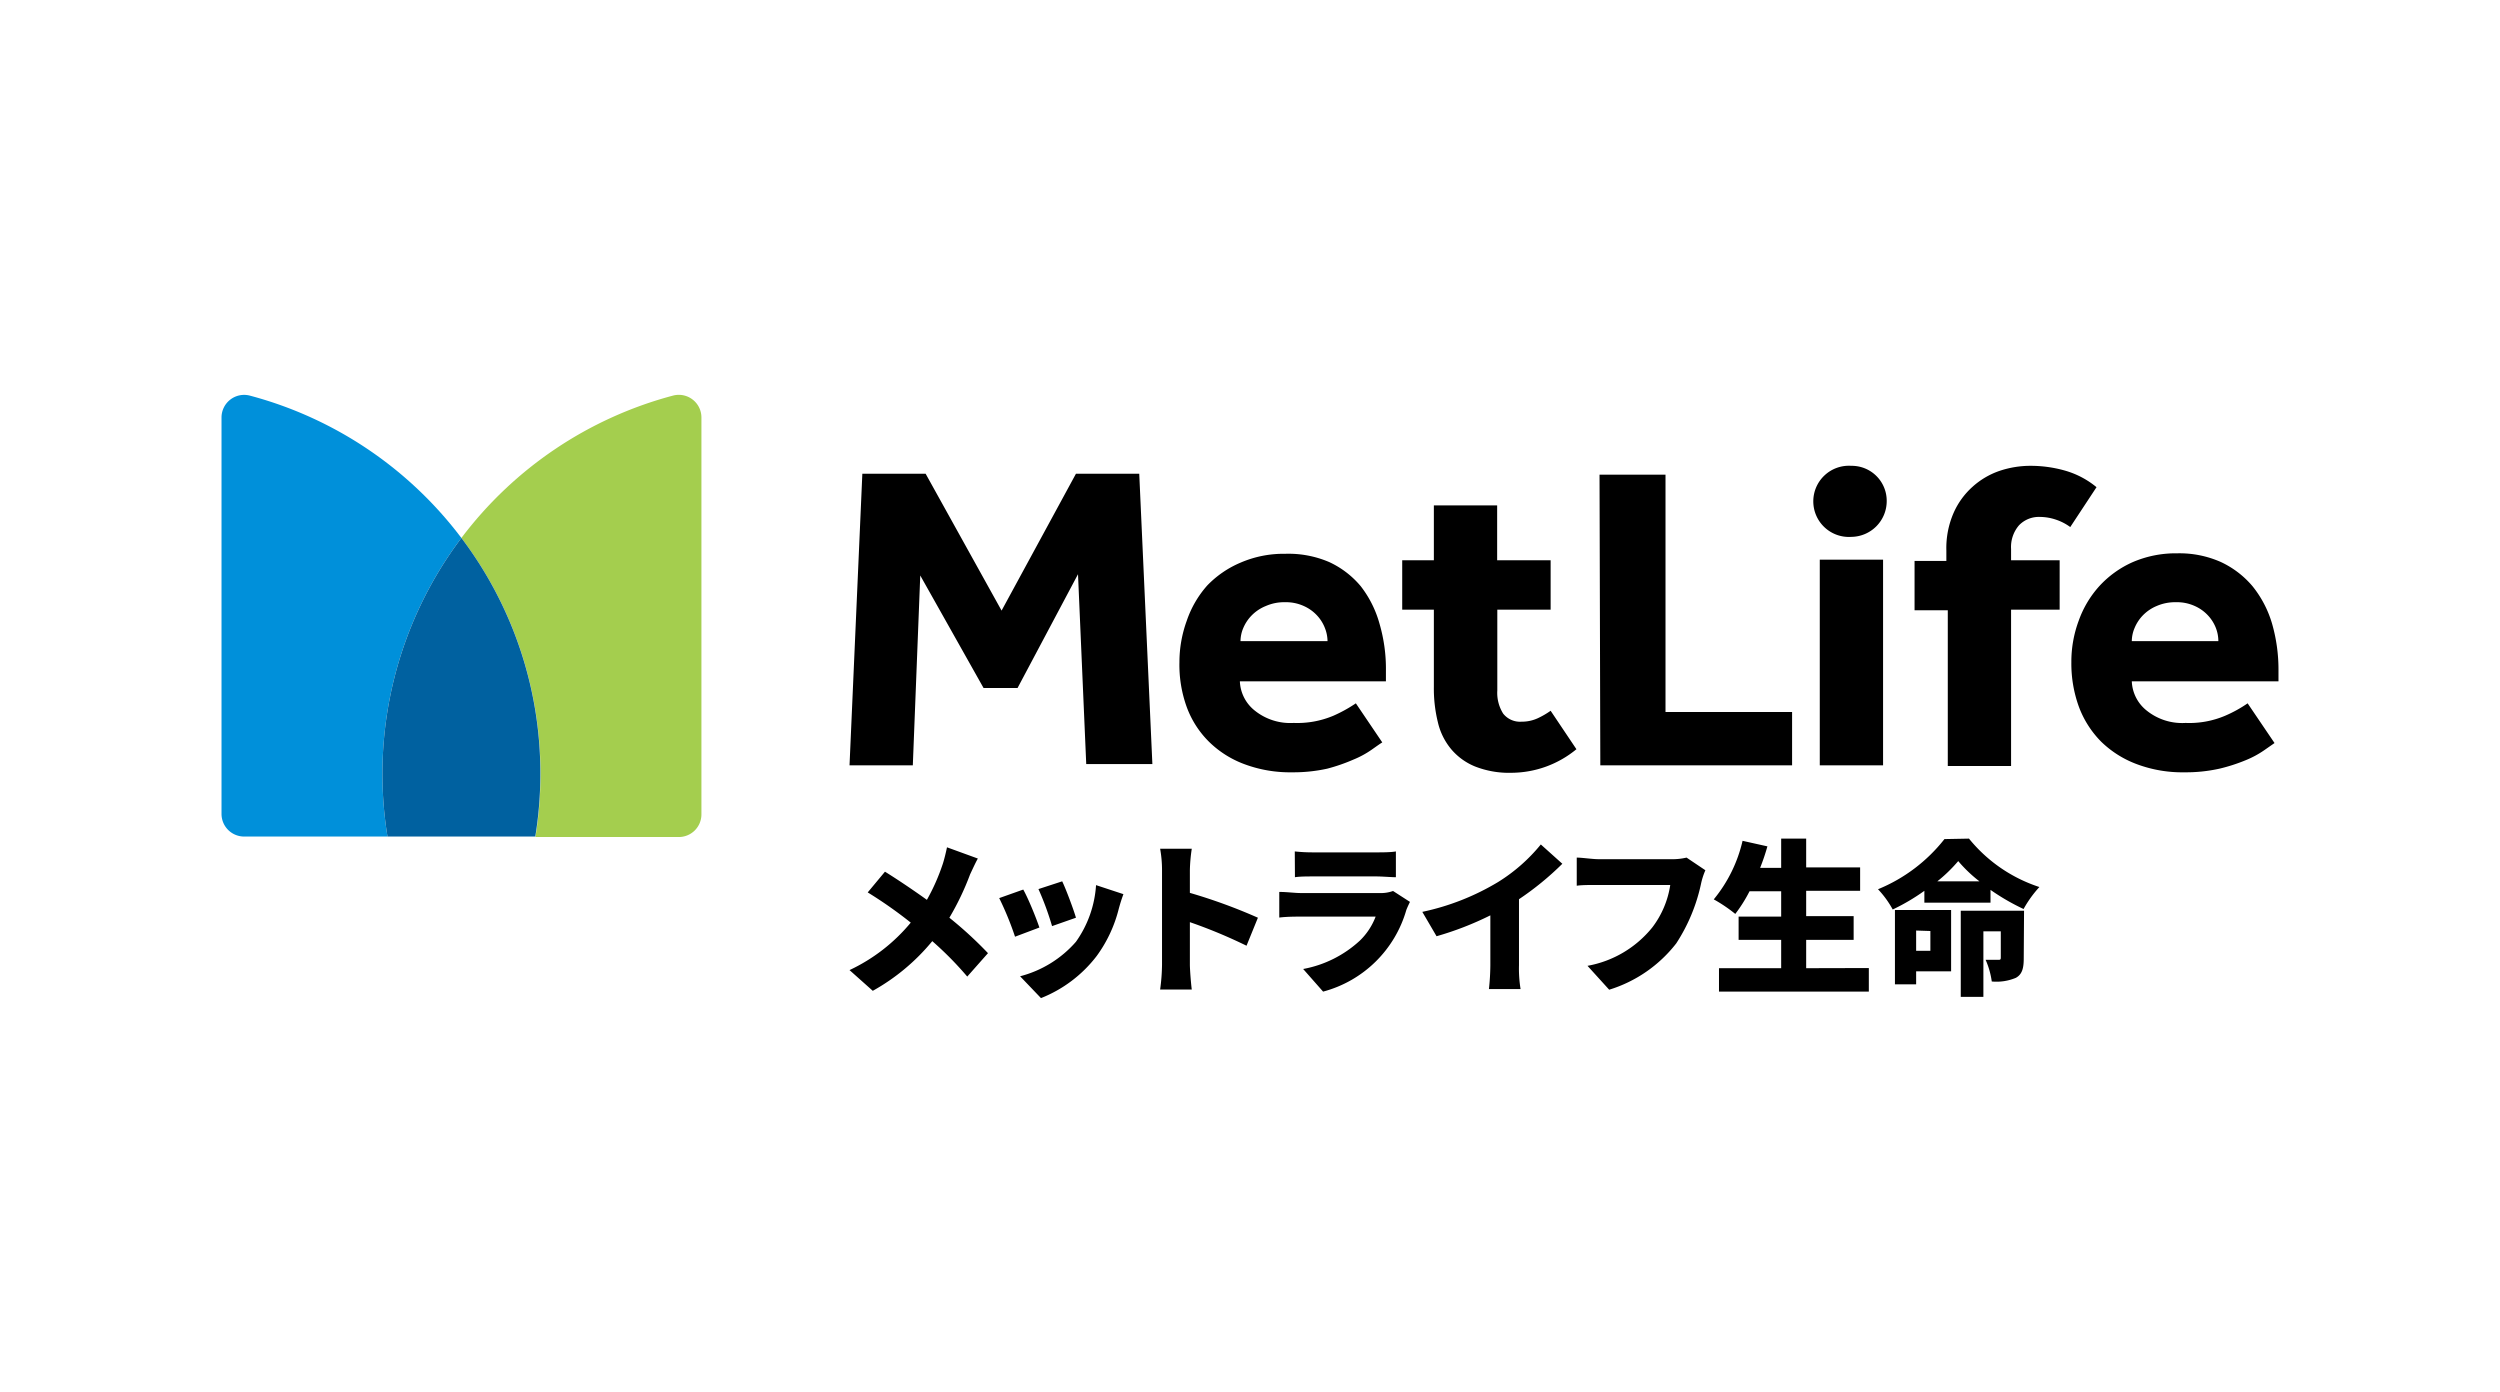
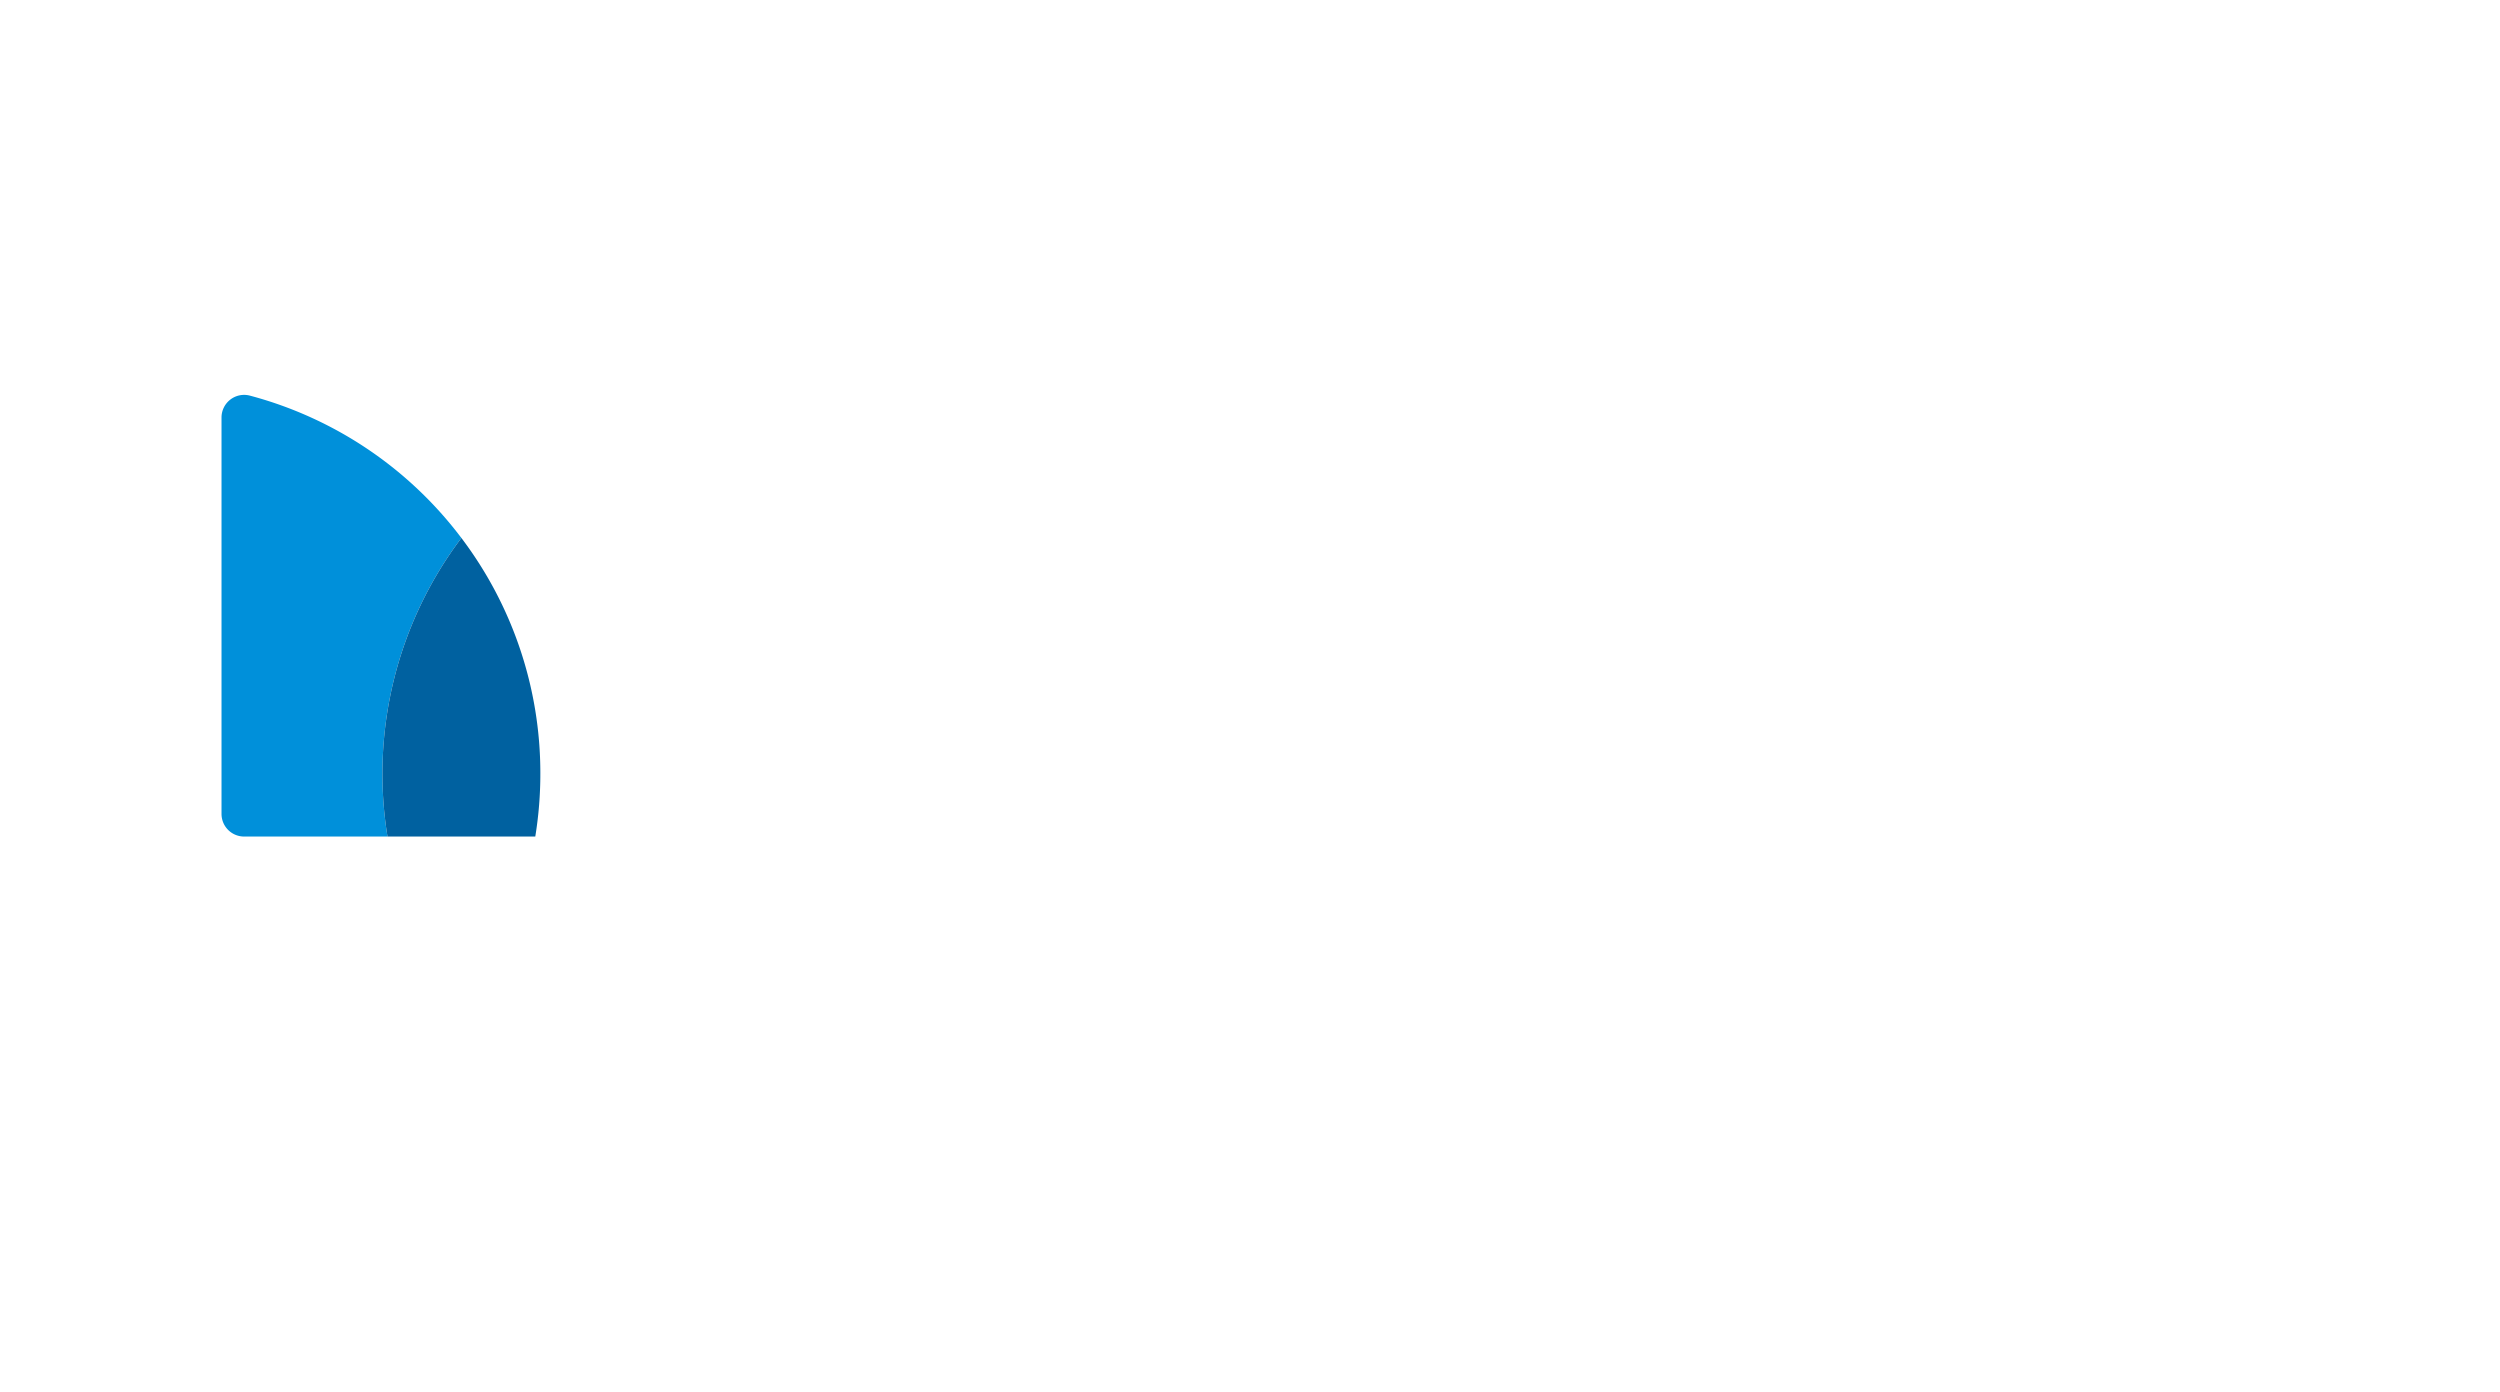
<svg xmlns="http://www.w3.org/2000/svg" width="158" height="88" viewBox="0 0 158 88">
  <defs>
    <style>.a{fill:#a4ce4e;}.b{fill:#0090da;}.c{fill:#0061a0;}</style>
  </defs>
  <title>logo_metlife</title>
-   <path d="M61.8,54.26c-.15.26-.38.77-.49,1A17,17,0,0,1,60,58a24.67,24.67,0,0,1,2.44,2.24l-1.31,1.48a21.28,21.28,0,0,0-2.21-2.24,13.15,13.15,0,0,1-3.76,3.14l-1.47-1.31a11.19,11.19,0,0,0,3.87-3,27.49,27.49,0,0,0-2.72-1.91l1.09-1.31c.79.49,1.8,1.17,2.65,1.78a12.85,12.85,0,0,0,1-2.26c.1-.3.21-.77.27-1.06Zm3.89,4.36-1.54.58a19.33,19.33,0,0,0-1-2.44l1.52-.54C65,56.81,65.48,58,65.69,58.62ZM71,56.51c-.15.41-.22.66-.29.91a8.58,8.58,0,0,1-1.4,3,8.26,8.26,0,0,1-3.52,2.66L64.47,61.7A7,7,0,0,0,68,59.52a6.94,6.94,0,0,0,1.27-3.58ZM68,58l-1.51.53a18.15,18.15,0,0,0-.86-2.34l1.5-.49C67.34,56.12,67.85,57.47,68,58Zm10.78,1.77a31.81,31.81,0,0,0-3.58-1.49v2.68c0,.28.06,1.11.12,1.58h-2a12.27,12.27,0,0,0,.12-1.58V55a7.56,7.56,0,0,0-.12-1.36h2A10.4,10.4,0,0,0,75.2,55v1.43A34.05,34.05,0,0,1,79.5,58ZM89.11,57c-.08.16-.18.38-.23.51a7.47,7.47,0,0,1-5.26,5.16l-1.26-1.43a7.2,7.2,0,0,0,3.58-1.79,4.16,4.16,0,0,0,1-1.52H82.17c-.26,0-.85,0-1.32.06V56.37c.48,0,1,.07,1.32.07h5a2.26,2.26,0,0,0,.87-.13Zm-7.28-3.19a10.31,10.31,0,0,0,1.16.06h4c.33,0,.92,0,1.23-.06v1.63c-.3,0-.86-.05-1.25-.05H83c-.35,0-.85,0-1.16.05ZM96,61a8.08,8.08,0,0,0,.1,1.51h-2A14.61,14.61,0,0,0,94.19,61V57.85a19.77,19.77,0,0,1-3.4,1.32l-.9-1.54a15.48,15.48,0,0,0,4.78-1.88,10.85,10.85,0,0,0,2.71-2.38l1.36,1.22A18.59,18.59,0,0,1,96,56.83Zm11.78-6a4.46,4.46,0,0,0-.27.83,11.16,11.16,0,0,1-1.57,3.79,8.55,8.55,0,0,1-4.24,2.93l-1.37-1.51a6.81,6.81,0,0,0,4.09-2.42,5.86,5.86,0,0,0,1.14-2.69H101c-.51,0-1.08,0-1.35.05V54.2c.32,0,1,.1,1.35.1h4.59a3.86,3.86,0,0,0,1-.1Zm10.33,6.18v1.49h-9.47V61.19h3.93V59.4h-2.69V57.93h2.69v-1.6h-2a9.31,9.31,0,0,1-.9,1.43,9.52,9.52,0,0,0-1.36-.92,9,9,0,0,0,1.82-3.7l1.57.35a13.6,13.6,0,0,1-.46,1.36h1.33V53h1.58v1.82h3.41v1.48h-3.41v1.6h3V59.4h-3v1.79ZM124.44,53a9.53,9.53,0,0,0,4.45,3.06,7.14,7.14,0,0,0-1,1.39,13.92,13.92,0,0,1-2.09-1.21v.81h-4.18V56.3a12.89,12.89,0,0,1-2,1.18,6.12,6.12,0,0,0-.93-1.28,10.31,10.31,0,0,0,4.2-3.17Zm-1.13,8.39H121.1v.82h-1.34v-4.7h3.55Zm-2.21-2.58v1.28H122V58.84Zm4-3.11a8.72,8.72,0,0,1-1.34-1.28,9.52,9.52,0,0,1-1.32,1.28Zm2.8,4.88c0,.61-.1,1-.5,1.22a3.17,3.17,0,0,1-1.52.23,5.1,5.1,0,0,0-.39-1.37c.29,0,.69,0,.8,0s.16,0,.16-.14V58.86h-1.1V63h-1.43V57.56h4Z" />
-   <path class="a" d="M29.16,34a24.62,24.62,0,0,1,5,14.9,24.73,24.73,0,0,1-.32,4h9.06a1.43,1.43,0,0,0,1.43-1.43V26.38A1.43,1.43,0,0,0,42.54,25,24.69,24.69,0,0,0,29.16,34Z" />
  <path class="b" d="M24.49,52.87A24.75,24.75,0,0,1,29.16,34a24.69,24.69,0,0,0-13.38-9A1.43,1.43,0,0,0,14,26.38V51.44a1.43,1.43,0,0,0,1.43,1.43Z" />
  <path class="c" d="M29.16,34a24.75,24.75,0,0,0-4.67,18.87h9.34a24.73,24.73,0,0,0,.32-4A24.62,24.62,0,0,0,29.16,34Z" />
-   <path d="M117,33.93a2.25,2.25,0,1,1,0-4.49,2.21,2.21,0,0,1,2.24,2.24A2.26,2.26,0,0,1,117,33.93ZM53.69,48.37h4l.47-12,4,7.11h2.15l3.82-7.19.52,12h4.18L72,29.94H68l-4.7,8.65L58.5,29.94h-4Zm32-3.92a9,9,0,0,1-1.41.78,5.88,5.88,0,0,1-2.52.46,3.59,3.59,0,0,1-2.47-.79,2.48,2.48,0,0,1-.93-1.84h9.23V42.4a10.17,10.17,0,0,0-.41-3A6.83,6.83,0,0,0,86,37.05a5.72,5.72,0,0,0-2-1.53A6.52,6.52,0,0,0,81.22,35a6.86,6.86,0,0,0-2.82.56A6.35,6.35,0,0,0,76.3,37,6.5,6.5,0,0,0,75,39.24a7.67,7.67,0,0,0-.46,2.61A7.82,7.82,0,0,0,75,44.68a6,6,0,0,0,1.41,2.2,6.31,6.31,0,0,0,2.25,1.42,8.24,8.24,0,0,0,3,.51,9.9,9.9,0,0,0,2.22-.23A11.33,11.33,0,0,0,85.55,48a5.89,5.89,0,0,0,1.14-.62c.3-.21.52-.37.67-.46ZM78.4,40.52a2.15,2.15,0,0,1,.18-.84,2.55,2.55,0,0,1,.53-.79A2.62,2.62,0,0,1,80,38.3a2.87,2.87,0,0,1,1.21-.24,2.72,2.72,0,0,1,1.19.24,2.55,2.55,0,0,1,.83.59,2.46,2.46,0,0,1,.5.79,2.33,2.33,0,0,1,.17.84Zm22.74,7.85h12.12V45h-8v-15h-4.17Zm13.87,0h4v-13h-4ZM132.5,30.79a5.49,5.49,0,0,0-2-1.05,7.93,7.93,0,0,0-2.13-.3,6.13,6.13,0,0,0-2,.32,4.93,4.93,0,0,0-1.7,1,4.82,4.82,0,0,0-1.2,1.65,5.55,5.55,0,0,0-.46,2.38v.66H121v3.12h2.1v9.84h4V38.53h3.07V35.41h-3.07v-.72a2.1,2.1,0,0,1,.5-1.49,1.74,1.74,0,0,1,1.33-.53,3.21,3.21,0,0,1,1,.17,3.27,3.27,0,0,1,.91.47ZM98,44.92a5.15,5.15,0,0,1-.83.48,2.38,2.38,0,0,1-1,.21A1.36,1.36,0,0,1,95,45.1a2.46,2.46,0,0,1-.37-1.46V38.53H98V35.41H94.62V31.94h-4v3.47h-2v3.12h2v4.89a8.89,8.89,0,0,0,.25,2.21,4.1,4.1,0,0,0,.83,1.7,3.88,3.88,0,0,0,1.52,1.11,5.85,5.85,0,0,0,2.32.4,6.49,6.49,0,0,0,4.09-1.49Zm44.05-.47a8.1,8.1,0,0,1-1.41.78,5.8,5.8,0,0,1-2.51.46,3.58,3.58,0,0,1-2.47-.79,2.48,2.48,0,0,1-.93-1.84H144V42.4a10.51,10.51,0,0,0-.41-3,6.83,6.83,0,0,0-1.23-2.35,5.85,5.85,0,0,0-2-1.53,6.44,6.44,0,0,0-2.76-.55,6.86,6.86,0,0,0-2.82.56,6.35,6.35,0,0,0-2.1,1.51,6.5,6.5,0,0,0-1.31,2.2,7.43,7.43,0,0,0-.46,2.61,8,8,0,0,0,.48,2.83,6.21,6.21,0,0,0,1.41,2.2,6.45,6.45,0,0,0,2.26,1.42,8.2,8.2,0,0,0,3,.51,9.74,9.74,0,0,0,2.21-.23,11,11,0,0,0,1.67-.54,6,6,0,0,0,1.15-.62l.66-.46Zm-7.32-3.93a2.15,2.15,0,0,1,.18-.84,2.52,2.52,0,0,1,.52-.79,2.62,2.62,0,0,1,.87-.59,2.92,2.92,0,0,1,1.22-.24,2.72,2.72,0,0,1,1.19.24,2.55,2.55,0,0,1,.83.59,2.46,2.46,0,0,1,.5.79,2.31,2.31,0,0,1,.16.84Z" />
</svg>